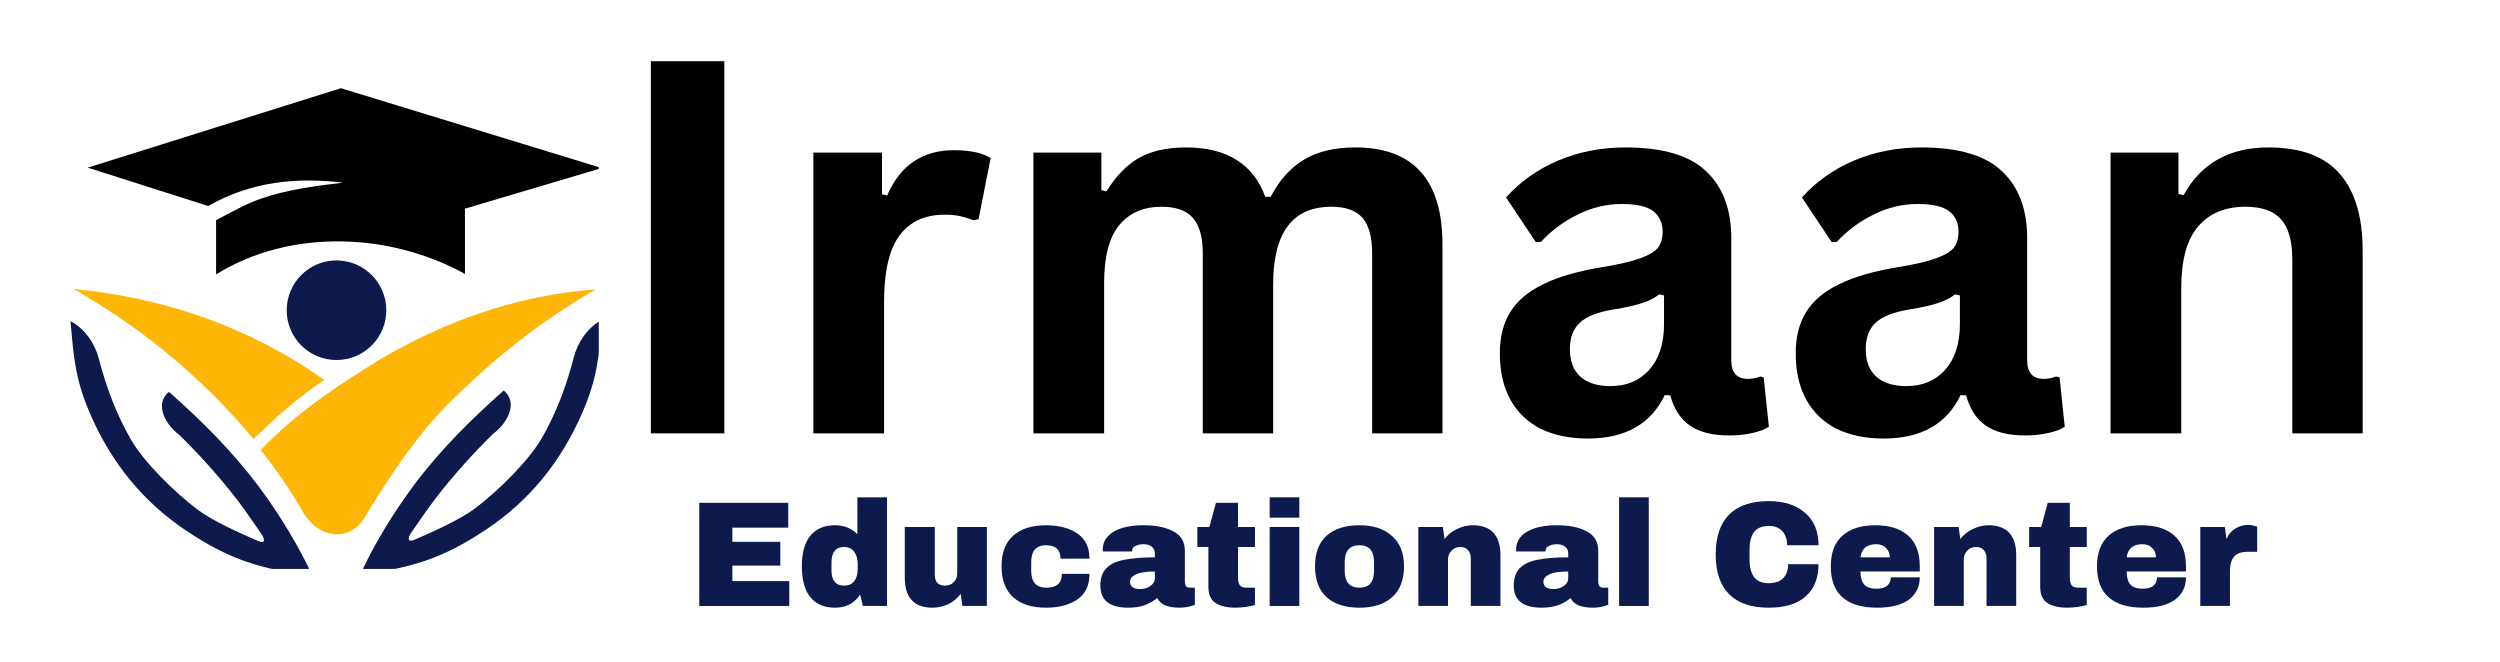
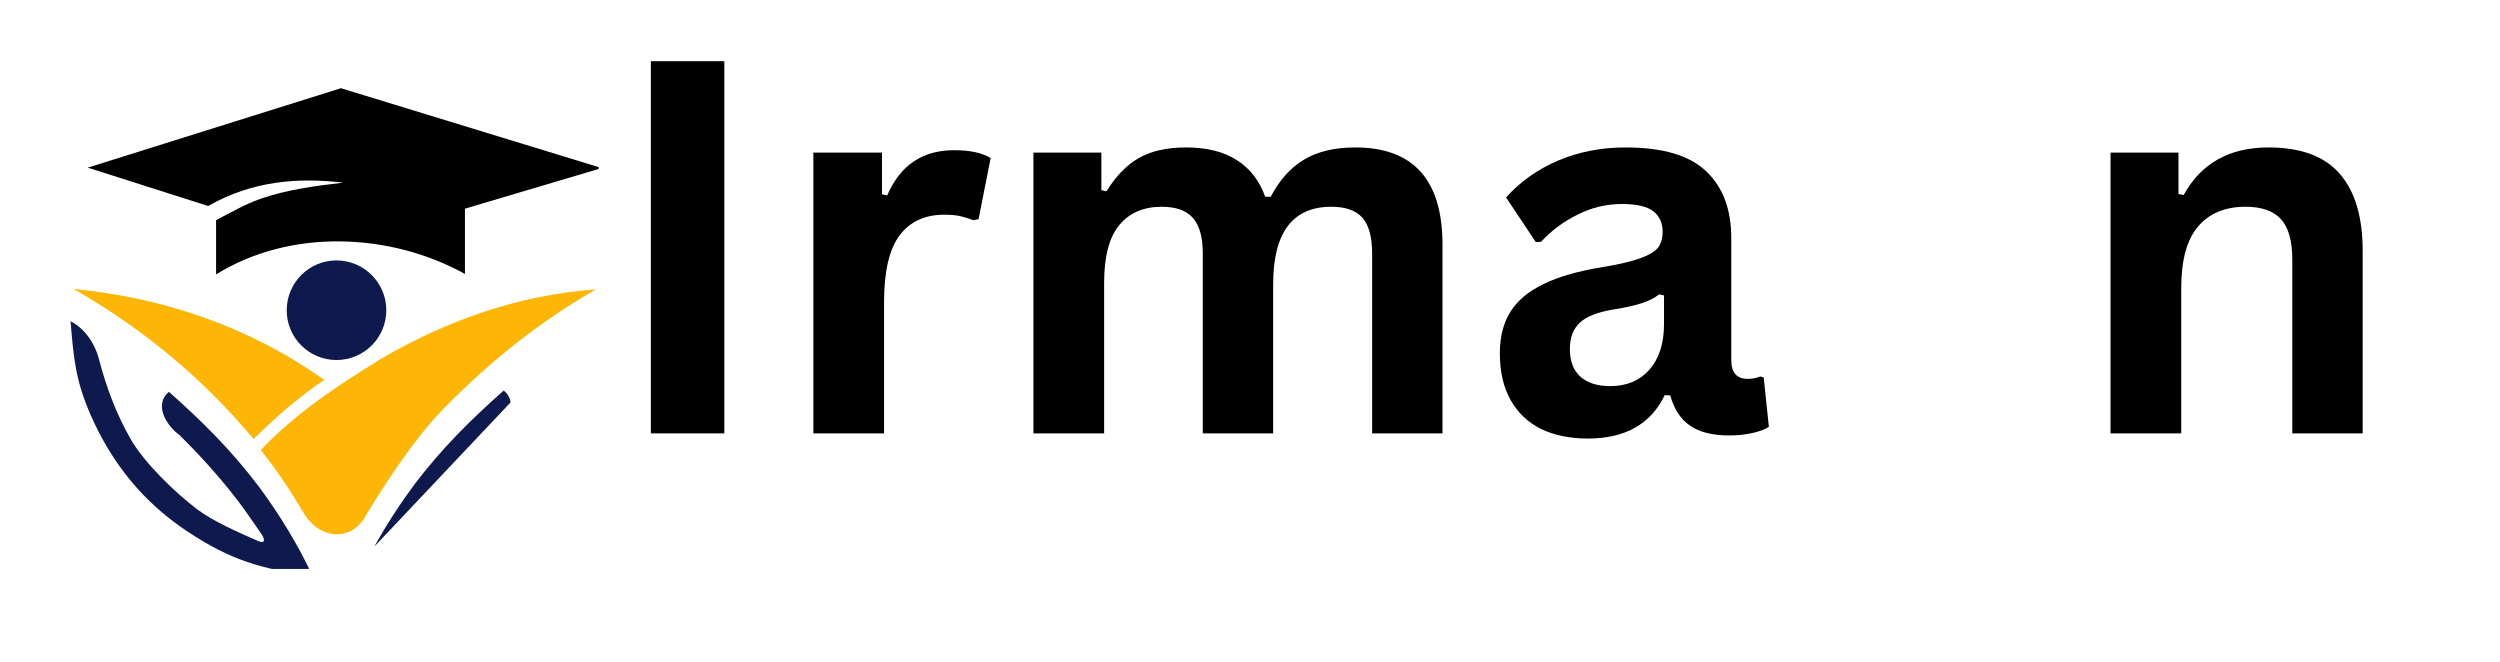
<svg xmlns="http://www.w3.org/2000/svg" width="151" viewBox="0 0 113.25 30" height="40" preserveAspectRatio="xMidYMid meet">
  <defs>
    <g />
    <clipPath id="5754b37ac3">
      <path d="M 3.176 14 L 15 14 L 15 25.773 L 3.176 25.773 Z M 3.176 14 " clip-rule="nonzero" />
    </clipPath>
    <clipPath id="4d1d378e1e">
-       <path d="M 16 14 L 27.125 14 L 27.125 25.773 L 16 25.773 Z M 16 14 " clip-rule="nonzero" />
+       <path d="M 16 14 L 27.125 14 L 16 25.773 Z M 16 14 " clip-rule="nonzero" />
    </clipPath>
    <clipPath id="52ffebdb87">
      <path d="M 3.176 13 L 15 13 L 15 20 L 3.176 20 Z M 3.176 13 " clip-rule="nonzero" />
    </clipPath>
    <clipPath id="37f25e2cf4">
      <path d="M 3.176 3.996 L 27.125 3.996 L 27.125 13 L 3.176 13 Z M 3.176 3.996 " clip-rule="nonzero" />
    </clipPath>
    <clipPath id="89659c3d96">
      <path d="M 27 0 L 111.059 0 L 111.059 29 L 27 29 Z M 27 0 " clip-rule="nonzero" />
    </clipPath>
    <clipPath id="c45fac5c0c">
      <rect x="0" width="85" y="0" height="29" />
    </clipPath>
    <clipPath id="8621862a1c">
      <path d="M 30 21 L 103 21 L 103 29.031 L 30 29.031 Z M 30 21 " clip-rule="nonzero" />
    </clipPath>
    <clipPath id="232326e2f0">
      <path d="M 69 2 L 72.961 2 L 72.961 7 L 69 7 Z M 69 2 " clip-rule="nonzero" />
    </clipPath>
    <clipPath id="e76fe41d2d">
-       <rect x="0" width="73" y="0" height="9" />
-     </clipPath>
+       </clipPath>
  </defs>
  <g clip-path="url(#5754b37ac3)">
    <path fill="#0e194e" d="M 4.109 18.805 C 5.062 20.977 6.473 22.727 8.441 24.043 C 10.523 25.43 11.812 25.738 14.168 26.121 C 13.562 24.773 12.629 23.254 11.742 22.066 C 10.48 20.383 9.086 19.02 7.652 17.75 C 6.957 18.324 7.535 19.281 8.129 19.707 C 9.023 20.59 9.902 21.551 10.75 22.648 C 11.129 23.145 11.484 23.68 11.844 24.191 C 12 24.418 12.031 24.656 11.695 24.508 C 10.879 24.156 9.633 23.605 8.934 23.074 C 7.934 22.316 6.523 20.957 5.906 19.867 C 5.285 18.777 4.816 17.566 4.477 16.246 C 4.301 15.562 3.832 14.871 3.195 14.551 C 3.336 16.203 3.414 17.219 4.109 18.805 Z M 4.109 18.805 " fill-opacity="1" fill-rule="evenodd" />
  </g>
  <g clip-path="url(#4d1d378e1e)">
    <path fill="#0e194e" d="M 18.73 22.008 C 17.844 23.191 16.91 24.715 16.305 26.062 C 18.66 25.68 19.949 25.371 22.027 23.984 C 24 22.668 25.406 20.914 26.359 18.742 C 27.055 17.156 27.137 16.141 27.277 14.488 C 26.637 14.809 26.168 15.504 25.992 16.188 C 25.656 17.504 25.188 18.719 24.566 19.809 C 23.949 20.895 22.535 22.258 21.539 23.016 C 20.84 23.543 19.594 24.098 18.777 24.449 C 18.441 24.594 18.473 24.355 18.629 24.129 C 18.988 23.617 19.34 23.086 19.723 22.59 C 20.57 21.488 21.445 20.531 22.34 19.648 C 22.934 19.223 23.516 18.266 22.82 17.688 C 21.387 18.957 19.992 20.32 18.73 22.004 Z M 18.73 22.008 " fill-opacity="1" fill-rule="evenodd" />
  </g>
  <path fill="#fdb606" d="M 16.625 23.266 C 17.527 21.766 18.844 19.789 20.07 18.539 C 22.184 16.375 24.461 14.559 26.996 13.109 C 23.57 13.359 20.34 14.457 17.266 16.25 C 15.371 17.426 13.488 18.629 11.809 20.387 C 12.508 21.254 13.141 22.191 13.727 23.195 C 14.465 24.465 15.957 24.59 16.625 23.266 Z M 16.625 23.266 " fill-opacity="1" fill-rule="evenodd" />
  <g clip-path="url(#52ffebdb87)">
    <path fill="#fdb606" d="M 11.488 19.887 C 12.453 18.938 13.48 18.02 14.688 17.207 C 11.301 14.812 7.453 13.488 3.332 13.09 C 6.273 14.77 9.023 16.949 11.488 19.887 Z M 11.488 19.887 " fill-opacity="1" fill-rule="evenodd" />
  </g>
  <path fill="#0e194e" d="M 12.988 14.055 C 12.988 15.301 13.996 16.309 15.242 16.309 C 16.488 16.309 17.5 15.301 17.5 14.055 C 17.5 12.809 16.488 11.797 15.242 11.797 C 13.996 11.797 12.988 12.809 12.988 14.055 Z M 12.988 14.055 " fill-opacity="1" fill-rule="evenodd" />
  <g clip-path="url(#37f25e2cf4)">
    <path fill="#000000" d="M 9.789 12.43 C 13.145 10.348 17.668 10.531 21.062 12.41 C 21.062 11.426 21.062 10.441 21.062 9.453 C 23.129 8.84 25.191 8.227 27.258 7.613 C 23.32 6.41 19.383 5.203 15.445 3.996 C 11.621 5.195 7.797 6.395 3.973 7.594 C 5.793 8.176 7.609 8.754 9.43 9.332 C 11.457 8.176 13.531 8.039 15.547 8.273 C 14.285 8.422 12.992 8.59 11.781 9.012 C 11.109 9.246 10.426 9.645 9.789 9.973 C 9.789 10.793 9.789 11.613 9.789 12.43 Z M 9.789 12.43 " fill-opacity="1" fill-rule="evenodd" />
  </g>
  <g clip-path="url(#89659c3d96)">
    <g transform="matrix(1, 0, 0, 1, 27, 0)">
      <g clip-path="url(#c45fac5c0c)">
        <g fill="#000000" fill-opacity="1">
          <g transform="translate(0.296, 19.632)">
            <g>
              <path d="M 5.516 0 L 2.188 0 L 2.188 -16.859 L 5.516 -16.859 Z M 5.516 0 " />
            </g>
          </g>
        </g>
        <g fill="#000000" fill-opacity="1">
          <g transform="translate(8.017, 19.632)">
            <g>
              <path d="M 1.828 0 L 1.828 -12.719 L 4.938 -12.719 L 4.938 -10.828 L 5.172 -10.781 C 5.484 -11.488 5.891 -12.004 6.391 -12.328 C 6.891 -12.66 7.492 -12.828 8.203 -12.828 C 8.93 -12.828 9.484 -12.707 9.859 -12.469 L 9.312 -9.703 L 9.078 -9.656 C 8.867 -9.738 8.664 -9.801 8.469 -9.844 C 8.281 -9.883 8.047 -9.906 7.766 -9.906 C 6.879 -9.906 6.203 -9.594 5.734 -8.969 C 5.266 -8.344 5.031 -7.336 5.031 -5.953 L 5.031 0 Z M 1.828 0 " />
            </g>
          </g>
        </g>
        <g fill="#000000" fill-opacity="1">
          <g transform="translate(17.986, 19.632)">
            <g>
              <path d="M 1.828 0 L 1.828 -12.719 L 4.906 -12.719 L 4.906 -11.016 L 5.141 -10.969 C 5.555 -11.645 6.039 -12.145 6.594 -12.469 C 7.156 -12.789 7.867 -12.953 8.734 -12.953 C 9.691 -12.953 10.461 -12.758 11.047 -12.375 C 11.641 -12 12.066 -11.445 12.328 -10.719 L 12.578 -10.719 C 12.973 -11.477 13.477 -12.039 14.094 -12.406 C 14.707 -12.77 15.477 -12.953 16.406 -12.953 C 19.039 -12.953 20.359 -11.484 20.359 -8.547 L 20.359 0 L 17.172 0 L 17.172 -8.156 C 17.172 -8.895 17.023 -9.43 16.734 -9.766 C 16.441 -10.098 15.973 -10.266 15.328 -10.266 C 13.566 -10.266 12.688 -9.094 12.688 -6.75 L 12.688 0 L 9.5 0 L 9.5 -8.156 C 9.5 -8.895 9.348 -9.43 9.047 -9.766 C 8.754 -10.098 8.285 -10.266 7.641 -10.266 C 6.816 -10.266 6.176 -9.988 5.719 -9.438 C 5.258 -8.883 5.031 -8.008 5.031 -6.812 L 5.031 0 Z M 1.828 0 " />
            </g>
          </g>
        </g>
        <g fill="#000000" fill-opacity="1">
          <g transform="translate(39.974, 19.632)">
            <g>
              <path d="M 4.953 0.234 C 4.141 0.234 3.43 0.086 2.828 -0.203 C 2.234 -0.504 1.773 -0.941 1.453 -1.516 C 1.129 -2.098 0.969 -2.801 0.969 -3.625 C 0.969 -4.375 1.129 -5.004 1.453 -5.516 C 1.773 -6.023 2.273 -6.441 2.953 -6.766 C 3.629 -7.098 4.516 -7.352 5.609 -7.531 C 6.367 -7.656 6.945 -7.789 7.344 -7.938 C 7.738 -8.082 8.004 -8.242 8.141 -8.422 C 8.273 -8.609 8.344 -8.844 8.344 -9.125 C 8.344 -9.531 8.203 -9.844 7.922 -10.062 C 7.641 -10.281 7.164 -10.391 6.5 -10.391 C 5.789 -10.391 5.117 -10.227 4.484 -9.906 C 3.848 -9.594 3.297 -9.18 2.828 -8.672 L 2.594 -8.672 L 1.25 -10.688 C 1.895 -11.406 2.68 -11.961 3.609 -12.359 C 4.547 -12.754 5.562 -12.953 6.656 -12.953 C 8.344 -12.953 9.562 -12.594 10.312 -11.875 C 11.07 -11.164 11.453 -10.156 11.453 -8.844 L 11.453 -3.312 C 11.453 -2.75 11.703 -2.469 12.203 -2.469 C 12.391 -2.469 12.578 -2.504 12.766 -2.578 L 12.922 -2.531 L 13.156 -0.297 C 12.977 -0.18 12.727 -0.086 12.406 -0.016 C 12.094 0.055 11.75 0.094 11.375 0.094 C 10.613 0.094 10.02 -0.051 9.594 -0.344 C 9.164 -0.633 8.863 -1.094 8.688 -1.719 L 8.438 -1.734 C 7.812 -0.422 6.648 0.234 4.953 0.234 Z M 5.969 -2.141 C 6.707 -2.141 7.297 -2.383 7.734 -2.875 C 8.18 -3.375 8.406 -4.066 8.406 -4.953 L 8.406 -6.25 L 8.188 -6.297 C 7.988 -6.141 7.734 -6.008 7.422 -5.906 C 7.117 -5.801 6.676 -5.703 6.094 -5.609 C 5.395 -5.492 4.895 -5.297 4.594 -5.016 C 4.289 -4.734 4.141 -4.332 4.141 -3.812 C 4.141 -3.27 4.301 -2.852 4.625 -2.562 C 4.945 -2.281 5.395 -2.141 5.969 -2.141 Z M 5.969 -2.141 " />
            </g>
          </g>
        </g>
        <g fill="#000000" fill-opacity="1">
          <g transform="translate(53.377, 19.632)">
            <g>
-               <path d="M 4.953 0.234 C 4.141 0.234 3.43 0.086 2.828 -0.203 C 2.234 -0.504 1.773 -0.941 1.453 -1.516 C 1.129 -2.098 0.969 -2.801 0.969 -3.625 C 0.969 -4.375 1.129 -5.004 1.453 -5.516 C 1.773 -6.023 2.273 -6.441 2.953 -6.766 C 3.629 -7.098 4.516 -7.352 5.609 -7.531 C 6.367 -7.656 6.945 -7.789 7.344 -7.938 C 7.738 -8.082 8.004 -8.242 8.141 -8.422 C 8.273 -8.609 8.344 -8.844 8.344 -9.125 C 8.344 -9.531 8.203 -9.844 7.922 -10.062 C 7.641 -10.281 7.164 -10.391 6.5 -10.391 C 5.789 -10.391 5.117 -10.227 4.484 -9.906 C 3.848 -9.594 3.297 -9.18 2.828 -8.672 L 2.594 -8.672 L 1.25 -10.688 C 1.895 -11.406 2.68 -11.961 3.609 -12.359 C 4.547 -12.754 5.562 -12.953 6.656 -12.953 C 8.344 -12.953 9.562 -12.594 10.312 -11.875 C 11.07 -11.164 11.453 -10.156 11.453 -8.844 L 11.453 -3.312 C 11.453 -2.75 11.703 -2.469 12.203 -2.469 C 12.391 -2.469 12.578 -2.504 12.766 -2.578 L 12.922 -2.531 L 13.156 -0.297 C 12.977 -0.18 12.727 -0.086 12.406 -0.016 C 12.094 0.055 11.75 0.094 11.375 0.094 C 10.613 0.094 10.02 -0.051 9.594 -0.344 C 9.164 -0.633 8.863 -1.094 8.688 -1.719 L 8.438 -1.734 C 7.812 -0.422 6.648 0.234 4.953 0.234 Z M 5.969 -2.141 C 6.707 -2.141 7.297 -2.383 7.734 -2.875 C 8.18 -3.375 8.406 -4.066 8.406 -4.953 L 8.406 -6.25 L 8.188 -6.297 C 7.988 -6.141 7.734 -6.008 7.422 -5.906 C 7.117 -5.801 6.676 -5.703 6.094 -5.609 C 5.395 -5.492 4.895 -5.297 4.594 -5.016 C 4.289 -4.734 4.141 -4.332 4.141 -3.812 C 4.141 -3.27 4.301 -2.852 4.625 -2.562 C 4.945 -2.281 5.395 -2.141 5.969 -2.141 Z M 5.969 -2.141 " />
-             </g>
+               </g>
          </g>
        </g>
        <g fill="#000000" fill-opacity="1">
          <g transform="translate(66.779, 19.632)">
            <g>
              <path d="M 1.828 0 L 1.828 -12.719 L 4.906 -12.719 L 4.906 -10.844 L 5.141 -10.797 C 5.93 -12.234 7.211 -12.953 8.984 -12.953 C 10.453 -12.953 11.531 -12.551 12.219 -11.75 C 12.906 -10.957 13.25 -9.797 13.25 -8.266 L 13.25 0 L 10.062 0 L 10.062 -7.875 C 10.062 -8.719 9.891 -9.328 9.547 -9.703 C 9.211 -10.078 8.676 -10.266 7.938 -10.266 C 7.02 -10.266 6.305 -9.969 5.797 -9.375 C 5.285 -8.781 5.031 -7.848 5.031 -6.578 L 5.031 0 Z M 1.828 0 " />
            </g>
          </g>
        </g>
        <g fill="#000000" fill-opacity="1">
          <g transform="translate(81.69, 19.632)">
            <g />
          </g>
        </g>
      </g>
    </g>
  </g>
  <g clip-path="url(#8621862a1c)">
    <g transform="matrix(1, 0, 0, 1, 30, 21)">
      <g clip-path="url(#e76fe41d2d)">
        <g fill="#0e194e" fill-opacity="1">
          <g transform="translate(1.176, 6.45)">
            <g>
              <path d="M 0.5 -4.672 L 4.531 -4.672 L 4.531 -3.547 L 2 -3.547 L 2 -2.906 L 4.172 -2.906 L 4.172 -1.828 L 2 -1.828 L 2 -1.125 L 4.578 -1.125 L 4.578 0 L 0.5 0 Z M 0.5 -4.672 " />
            </g>
          </g>
        </g>
        <g fill="#0e194e" fill-opacity="1">
          <g transform="translate(6.073, 6.45)">
            <g>
              <path d="M 3.016 0 L 2.891 -0.516 C 2.629 -0.117 2.25 0.078 1.75 0.078 C 1.27 0.078 0.898 -0.078 0.641 -0.391 C 0.379 -0.711 0.25 -1.18 0.25 -1.797 C 0.25 -2.41 0.379 -2.875 0.641 -3.188 C 0.898 -3.5 1.27 -3.656 1.75 -3.656 C 2.164 -3.656 2.504 -3.52 2.766 -3.25 L 2.766 -4.922 L 4.109 -4.922 L 4.109 0 Z M 2.172 -2.672 C 1.785 -2.672 1.594 -2.438 1.594 -1.969 L 1.594 -1.609 C 1.594 -1.148 1.785 -0.922 2.172 -0.922 C 2.367 -0.922 2.52 -0.988 2.625 -1.125 C 2.727 -1.258 2.781 -1.441 2.781 -1.672 L 2.781 -1.906 C 2.781 -2.125 2.727 -2.305 2.625 -2.453 C 2.52 -2.598 2.367 -2.672 2.172 -2.672 Z M 2.172 -2.672 " />
            </g>
          </g>
        </g>
        <g fill="#0e194e" fill-opacity="1">
          <g transform="translate(10.596, 6.45)">
            <g>
              <path d="M 3 0 L 2.922 -0.547 C 2.773 -0.348 2.586 -0.191 2.359 -0.078 C 2.129 0.023 1.891 0.078 1.641 0.078 C 1.223 0.078 0.91 -0.035 0.703 -0.266 C 0.492 -0.492 0.391 -0.828 0.391 -1.266 L 0.391 -3.578 L 1.75 -3.578 L 1.75 -1.422 C 1.75 -1.266 1.785 -1.141 1.859 -1.047 C 1.941 -0.961 2.055 -0.922 2.203 -0.922 C 2.367 -0.922 2.504 -0.973 2.609 -1.078 C 2.711 -1.18 2.766 -1.316 2.766 -1.484 L 2.766 -3.578 L 4.109 -3.578 L 4.109 0 Z M 3 0 " />
            </g>
          </g>
        </g>
        <g fill="#0e194e" fill-opacity="1">
          <g transform="translate(15.12, 6.45)">
            <g>
              <path d="M 2.266 -3.656 C 2.848 -3.656 3.32 -3.531 3.688 -3.281 C 4.051 -3.031 4.234 -2.648 4.234 -2.141 L 2.922 -2.141 C 2.922 -2.547 2.703 -2.75 2.266 -2.75 C 1.816 -2.75 1.594 -2.492 1.594 -1.984 L 1.594 -1.594 C 1.594 -1.082 1.82 -0.828 2.281 -0.828 C 2.75 -0.828 2.984 -1.035 2.984 -1.453 L 4.234 -1.453 C 4.234 -0.93 4.051 -0.547 3.688 -0.297 C 3.32 -0.047 2.848 0.078 2.266 0.078 C 1.629 0.078 1.133 -0.078 0.781 -0.391 C 0.426 -0.711 0.25 -1.18 0.25 -1.797 C 0.25 -2.41 0.426 -2.875 0.781 -3.188 C 1.133 -3.5 1.629 -3.656 2.266 -3.656 Z M 2.266 -3.656 " />
            </g>
          </g>
        </g>
        <g fill="#0e194e" fill-opacity="1">
          <g transform="translate(19.643, 6.45)">
            <g>
              <path d="M 2.172 -3.656 C 2.723 -3.656 3.172 -3.562 3.516 -3.375 C 3.859 -3.195 4.031 -2.906 4.031 -2.5 L 4.031 -1.094 C 4.031 -1.02 4.047 -0.957 4.078 -0.906 C 4.117 -0.852 4.176 -0.828 4.25 -0.828 L 4.484 -0.828 L 4.484 -0.047 C 4.473 -0.047 4.438 -0.035 4.375 -0.016 C 4.32 0.004 4.242 0.023 4.141 0.047 C 4.035 0.066 3.914 0.078 3.781 0.078 C 3.52 0.078 3.301 0.039 3.125 -0.031 C 2.957 -0.113 2.844 -0.223 2.781 -0.359 C 2.613 -0.223 2.422 -0.113 2.203 -0.031 C 1.992 0.039 1.75 0.078 1.469 0.078 C 0.625 0.078 0.203 -0.254 0.203 -0.922 C 0.203 -1.266 0.297 -1.531 0.484 -1.719 C 0.672 -1.906 0.941 -2.031 1.297 -2.094 C 1.648 -2.164 2.109 -2.203 2.672 -2.203 L 2.672 -2.375 C 2.672 -2.508 2.625 -2.613 2.531 -2.688 C 2.438 -2.758 2.312 -2.797 2.156 -2.797 C 2.02 -2.797 1.898 -2.77 1.797 -2.719 C 1.691 -2.676 1.641 -2.598 1.641 -2.484 L 1.641 -2.469 L 0.312 -2.469 C 0.312 -2.488 0.312 -2.52 0.312 -2.562 C 0.312 -2.895 0.473 -3.16 0.797 -3.359 C 1.117 -3.555 1.578 -3.656 2.172 -3.656 Z M 2.672 -1.562 C 2.297 -1.562 2.016 -1.52 1.828 -1.438 C 1.641 -1.352 1.547 -1.238 1.547 -1.094 C 1.547 -0.875 1.703 -0.766 2.016 -0.766 C 2.191 -0.766 2.344 -0.812 2.469 -0.906 C 2.602 -1 2.672 -1.113 2.672 -1.25 Z M 2.672 -1.562 " />
            </g>
          </g>
        </g>
        <g fill="#0e194e" fill-opacity="1">
          <g transform="translate(24.052, 6.45)">
            <g>
              <path d="M 2.797 -3.578 L 2.797 -2.672 L 2.031 -2.672 L 2.031 -1.297 C 2.031 -1.141 2.055 -1.02 2.109 -0.938 C 2.172 -0.863 2.273 -0.828 2.422 -0.828 L 2.797 -0.828 L 2.797 -0.047 C 2.68 -0.004 2.535 0.023 2.359 0.047 C 2.191 0.066 2.047 0.078 1.922 0.078 C 1.523 0.078 1.219 0.004 1 -0.141 C 0.789 -0.285 0.688 -0.531 0.688 -0.875 L 0.688 -2.672 L 0.188 -2.672 L 0.188 -3.578 L 0.734 -3.578 L 1.031 -4.672 L 2.031 -4.672 L 2.031 -3.578 Z M 2.797 -3.578 " />
            </g>
          </g>
        </g>
        <g fill="#0e194e" fill-opacity="1">
          <g transform="translate(27.063, 6.45)">
            <g>
              <path d="M 0.453 -4 L 0.453 -4.922 L 1.797 -4.922 L 1.797 -4 Z M 0.453 0 L 0.453 -3.578 L 1.797 -3.578 L 1.797 0 Z M 0.453 0 " />
            </g>
          </g>
        </g>
        <g fill="#0e194e" fill-opacity="1">
          <g transform="translate(29.321, 6.45)">
            <g>
              <path d="M 2.266 -3.656 C 2.891 -3.656 3.379 -3.492 3.734 -3.172 C 4.098 -2.859 4.281 -2.398 4.281 -1.797 C 4.281 -1.18 4.098 -0.711 3.734 -0.391 C 3.379 -0.078 2.891 0.078 2.266 0.078 C 1.629 0.078 1.133 -0.078 0.781 -0.391 C 0.426 -0.711 0.25 -1.18 0.25 -1.797 C 0.25 -2.41 0.426 -2.875 0.781 -3.188 C 1.133 -3.5 1.629 -3.656 2.266 -3.656 Z M 2.266 -2.75 C 1.816 -2.75 1.594 -2.492 1.594 -1.984 L 1.594 -1.594 C 1.594 -1.082 1.816 -0.828 2.266 -0.828 C 2.703 -0.828 2.922 -1.082 2.922 -1.594 L 2.922 -1.984 C 2.922 -2.492 2.703 -2.75 2.266 -2.75 Z M 2.266 -2.75 " />
            </g>
          </g>
        </g>
        <g fill="#0e194e" fill-opacity="1">
          <g transform="translate(33.845, 6.45)">
            <g>
              <path d="M 2.875 -3.656 C 3.289 -3.656 3.602 -3.539 3.812 -3.312 C 4.02 -3.082 4.125 -2.75 4.125 -2.312 L 4.125 0 L 2.781 0 L 2.781 -2.156 C 2.781 -2.312 2.738 -2.438 2.656 -2.531 C 2.57 -2.625 2.457 -2.672 2.312 -2.672 C 2.145 -2.672 2.008 -2.613 1.906 -2.5 C 1.801 -2.395 1.75 -2.266 1.75 -2.109 L 1.75 0 L 0.406 0 L 0.406 -3.578 L 1.516 -3.578 L 1.594 -3.031 C 1.738 -3.227 1.926 -3.379 2.156 -3.484 C 2.383 -3.598 2.625 -3.656 2.875 -3.656 Z M 2.875 -3.656 " />
            </g>
          </g>
        </g>
        <g fill="#0e194e" fill-opacity="1">
          <g transform="translate(38.369, 6.45)">
            <g>
              <path d="M 2.172 -3.656 C 2.723 -3.656 3.172 -3.562 3.516 -3.375 C 3.859 -3.195 4.031 -2.906 4.031 -2.5 L 4.031 -1.094 C 4.031 -1.02 4.047 -0.957 4.078 -0.906 C 4.117 -0.852 4.176 -0.828 4.25 -0.828 L 4.484 -0.828 L 4.484 -0.047 C 4.473 -0.047 4.438 -0.035 4.375 -0.016 C 4.32 0.004 4.242 0.023 4.141 0.047 C 4.035 0.066 3.914 0.078 3.781 0.078 C 3.52 0.078 3.301 0.039 3.125 -0.031 C 2.957 -0.113 2.844 -0.223 2.781 -0.359 C 2.613 -0.223 2.422 -0.113 2.203 -0.031 C 1.992 0.039 1.75 0.078 1.469 0.078 C 0.625 0.078 0.203 -0.254 0.203 -0.922 C 0.203 -1.266 0.297 -1.531 0.484 -1.719 C 0.672 -1.906 0.941 -2.031 1.297 -2.094 C 1.648 -2.164 2.109 -2.203 2.672 -2.203 L 2.672 -2.375 C 2.672 -2.508 2.625 -2.613 2.531 -2.688 C 2.438 -2.758 2.312 -2.797 2.156 -2.797 C 2.02 -2.797 1.898 -2.77 1.797 -2.719 C 1.691 -2.676 1.641 -2.598 1.641 -2.484 L 1.641 -2.469 L 0.312 -2.469 C 0.312 -2.488 0.312 -2.52 0.312 -2.562 C 0.312 -2.895 0.473 -3.16 0.797 -3.359 C 1.117 -3.555 1.578 -3.656 2.172 -3.656 Z M 2.672 -1.562 C 2.297 -1.562 2.016 -1.52 1.828 -1.438 C 1.641 -1.352 1.547 -1.238 1.547 -1.094 C 1.547 -0.875 1.703 -0.766 2.016 -0.766 C 2.191 -0.766 2.344 -0.812 2.469 -0.906 C 2.602 -1 2.672 -1.113 2.672 -1.25 Z M 2.672 -1.562 " />
            </g>
          </g>
        </g>
        <g fill="#0e194e" fill-opacity="1">
          <g transform="translate(42.892, 6.45)">
            <g>
              <path d="M 0.453 0 L 0.453 -4.922 L 1.797 -4.922 L 1.797 0 Z M 0.453 0 " />
            </g>
          </g>
        </g>
        <g fill="#0e194e" fill-opacity="1">
          <g transform="translate(45.151, 6.45)">
            <g />
          </g>
        </g>
        <g fill="#0e194e" fill-opacity="1">
          <g transform="translate(47.409, 6.45)">
            <g>
              <path d="M 2.719 -4.75 C 3.414 -4.75 3.961 -4.57 4.359 -4.219 C 4.766 -3.875 4.969 -3.383 4.969 -2.75 L 3.547 -2.75 C 3.547 -3.02 3.473 -3.234 3.328 -3.391 C 3.18 -3.547 2.977 -3.625 2.719 -3.625 C 2.414 -3.625 2.191 -3.531 2.047 -3.344 C 1.91 -3.156 1.844 -2.891 1.844 -2.547 L 1.844 -2.109 C 1.844 -1.773 1.91 -1.508 2.047 -1.312 C 2.191 -1.125 2.41 -1.031 2.703 -1.031 C 2.992 -1.031 3.211 -1.102 3.359 -1.25 C 3.516 -1.406 3.594 -1.617 3.594 -1.891 L 4.969 -1.891 C 4.969 -1.254 4.77 -0.766 4.375 -0.422 C 3.988 -0.086 3.438 0.078 2.719 0.078 C 1.926 0.078 1.328 -0.125 0.922 -0.531 C 0.516 -0.938 0.312 -1.535 0.312 -2.328 C 0.312 -3.129 0.516 -3.734 0.922 -4.141 C 1.328 -4.547 1.926 -4.75 2.719 -4.75 Z M 2.719 -4.75 " />
            </g>
          </g>
        </g>
        <g fill="#0e194e" fill-opacity="1">
          <g transform="translate(52.685, 6.45)">
            <g>
              <path d="M 2.266 -3.656 C 2.91 -3.656 3.406 -3.5 3.75 -3.188 C 4.102 -2.883 4.281 -2.422 4.281 -1.797 L 4.281 -1.562 L 1.594 -1.562 C 1.594 -1.301 1.648 -1.102 1.766 -0.969 C 1.879 -0.844 2.062 -0.781 2.312 -0.781 C 2.539 -0.781 2.707 -0.828 2.812 -0.922 C 2.914 -1.016 2.969 -1.141 2.969 -1.297 L 4.281 -1.297 C 4.281 -0.867 4.113 -0.531 3.781 -0.281 C 3.445 -0.039 2.969 0.078 2.344 0.078 C 1.676 0.078 1.16 -0.07 0.797 -0.375 C 0.43 -0.688 0.25 -1.16 0.25 -1.797 C 0.25 -2.41 0.426 -2.875 0.781 -3.188 C 1.133 -3.5 1.629 -3.656 2.266 -3.656 Z M 2.312 -2.797 C 1.883 -2.797 1.645 -2.598 1.594 -2.203 L 2.922 -2.203 C 2.922 -2.379 2.863 -2.52 2.75 -2.625 C 2.645 -2.738 2.5 -2.797 2.312 -2.797 Z M 2.312 -2.797 " />
            </g>
          </g>
        </g>
        <g fill="#0e194e" fill-opacity="1">
          <g transform="translate(57.209, 6.45)">
            <g>
              <path d="M 2.875 -3.656 C 3.289 -3.656 3.602 -3.539 3.812 -3.312 C 4.02 -3.082 4.125 -2.75 4.125 -2.312 L 4.125 0 L 2.781 0 L 2.781 -2.156 C 2.781 -2.312 2.738 -2.438 2.656 -2.531 C 2.57 -2.625 2.457 -2.672 2.312 -2.672 C 2.145 -2.672 2.008 -2.613 1.906 -2.5 C 1.801 -2.395 1.75 -2.266 1.75 -2.109 L 1.75 0 L 0.406 0 L 0.406 -3.578 L 1.516 -3.578 L 1.594 -3.031 C 1.738 -3.227 1.926 -3.379 2.156 -3.484 C 2.383 -3.598 2.625 -3.656 2.875 -3.656 Z M 2.875 -3.656 " />
            </g>
          </g>
        </g>
        <g fill="#0e194e" fill-opacity="1">
          <g transform="translate(61.733, 6.45)">
            <g>
              <path d="M 2.797 -3.578 L 2.797 -2.672 L 2.031 -2.672 L 2.031 -1.297 C 2.031 -1.141 2.055 -1.02 2.109 -0.938 C 2.172 -0.863 2.273 -0.828 2.422 -0.828 L 2.797 -0.828 L 2.797 -0.047 C 2.68 -0.004 2.535 0.023 2.359 0.047 C 2.191 0.066 2.047 0.078 1.922 0.078 C 1.523 0.078 1.219 0.004 1 -0.141 C 0.789 -0.285 0.688 -0.531 0.688 -0.875 L 0.688 -2.672 L 0.188 -2.672 L 0.188 -3.578 L 0.734 -3.578 L 1.031 -4.672 L 2.031 -4.672 L 2.031 -3.578 Z M 2.797 -3.578 " />
            </g>
          </g>
        </g>
        <g fill="#0e194e" fill-opacity="1">
          <g transform="translate(64.744, 6.45)">
            <g>
              <path d="M 2.266 -3.656 C 2.91 -3.656 3.406 -3.5 3.75 -3.188 C 4.102 -2.883 4.281 -2.422 4.281 -1.797 L 4.281 -1.562 L 1.594 -1.562 C 1.594 -1.301 1.648 -1.102 1.766 -0.969 C 1.879 -0.844 2.062 -0.781 2.312 -0.781 C 2.539 -0.781 2.707 -0.828 2.812 -0.922 C 2.914 -1.016 2.969 -1.141 2.969 -1.297 L 4.281 -1.297 C 4.281 -0.867 4.113 -0.531 3.781 -0.281 C 3.445 -0.039 2.969 0.078 2.344 0.078 C 1.676 0.078 1.16 -0.07 0.797 -0.375 C 0.43 -0.688 0.25 -1.16 0.25 -1.797 C 0.25 -2.41 0.426 -2.875 0.781 -3.188 C 1.133 -3.5 1.629 -3.656 2.266 -3.656 Z M 2.312 -2.797 C 1.883 -2.797 1.645 -2.598 1.594 -2.203 L 2.922 -2.203 C 2.922 -2.379 2.863 -2.52 2.75 -2.625 C 2.645 -2.738 2.5 -2.797 2.312 -2.797 Z M 2.312 -2.797 " />
            </g>
          </g>
        </g>
        <g clip-path="url(#232326e2f0)">
          <g fill="#0e194e" fill-opacity="1">
            <g transform="translate(69.267, 6.45)">
              <g>
                <path d="M 2.578 -3.672 C 2.68 -3.672 2.773 -3.656 2.859 -3.625 C 2.941 -3.602 2.984 -3.594 2.984 -3.594 L 2.984 -2.453 L 2.547 -2.453 C 2.266 -2.453 2.062 -2.379 1.938 -2.234 C 1.812 -2.086 1.75 -1.875 1.75 -1.594 L 1.75 0 L 0.406 0 L 0.406 -3.578 L 1.516 -3.578 L 1.594 -3.031 C 1.676 -3.238 1.805 -3.395 1.984 -3.5 C 2.16 -3.613 2.359 -3.672 2.578 -3.672 Z M 2.578 -3.672 " />
              </g>
            </g>
          </g>
        </g>
      </g>
    </g>
  </g>
</svg>